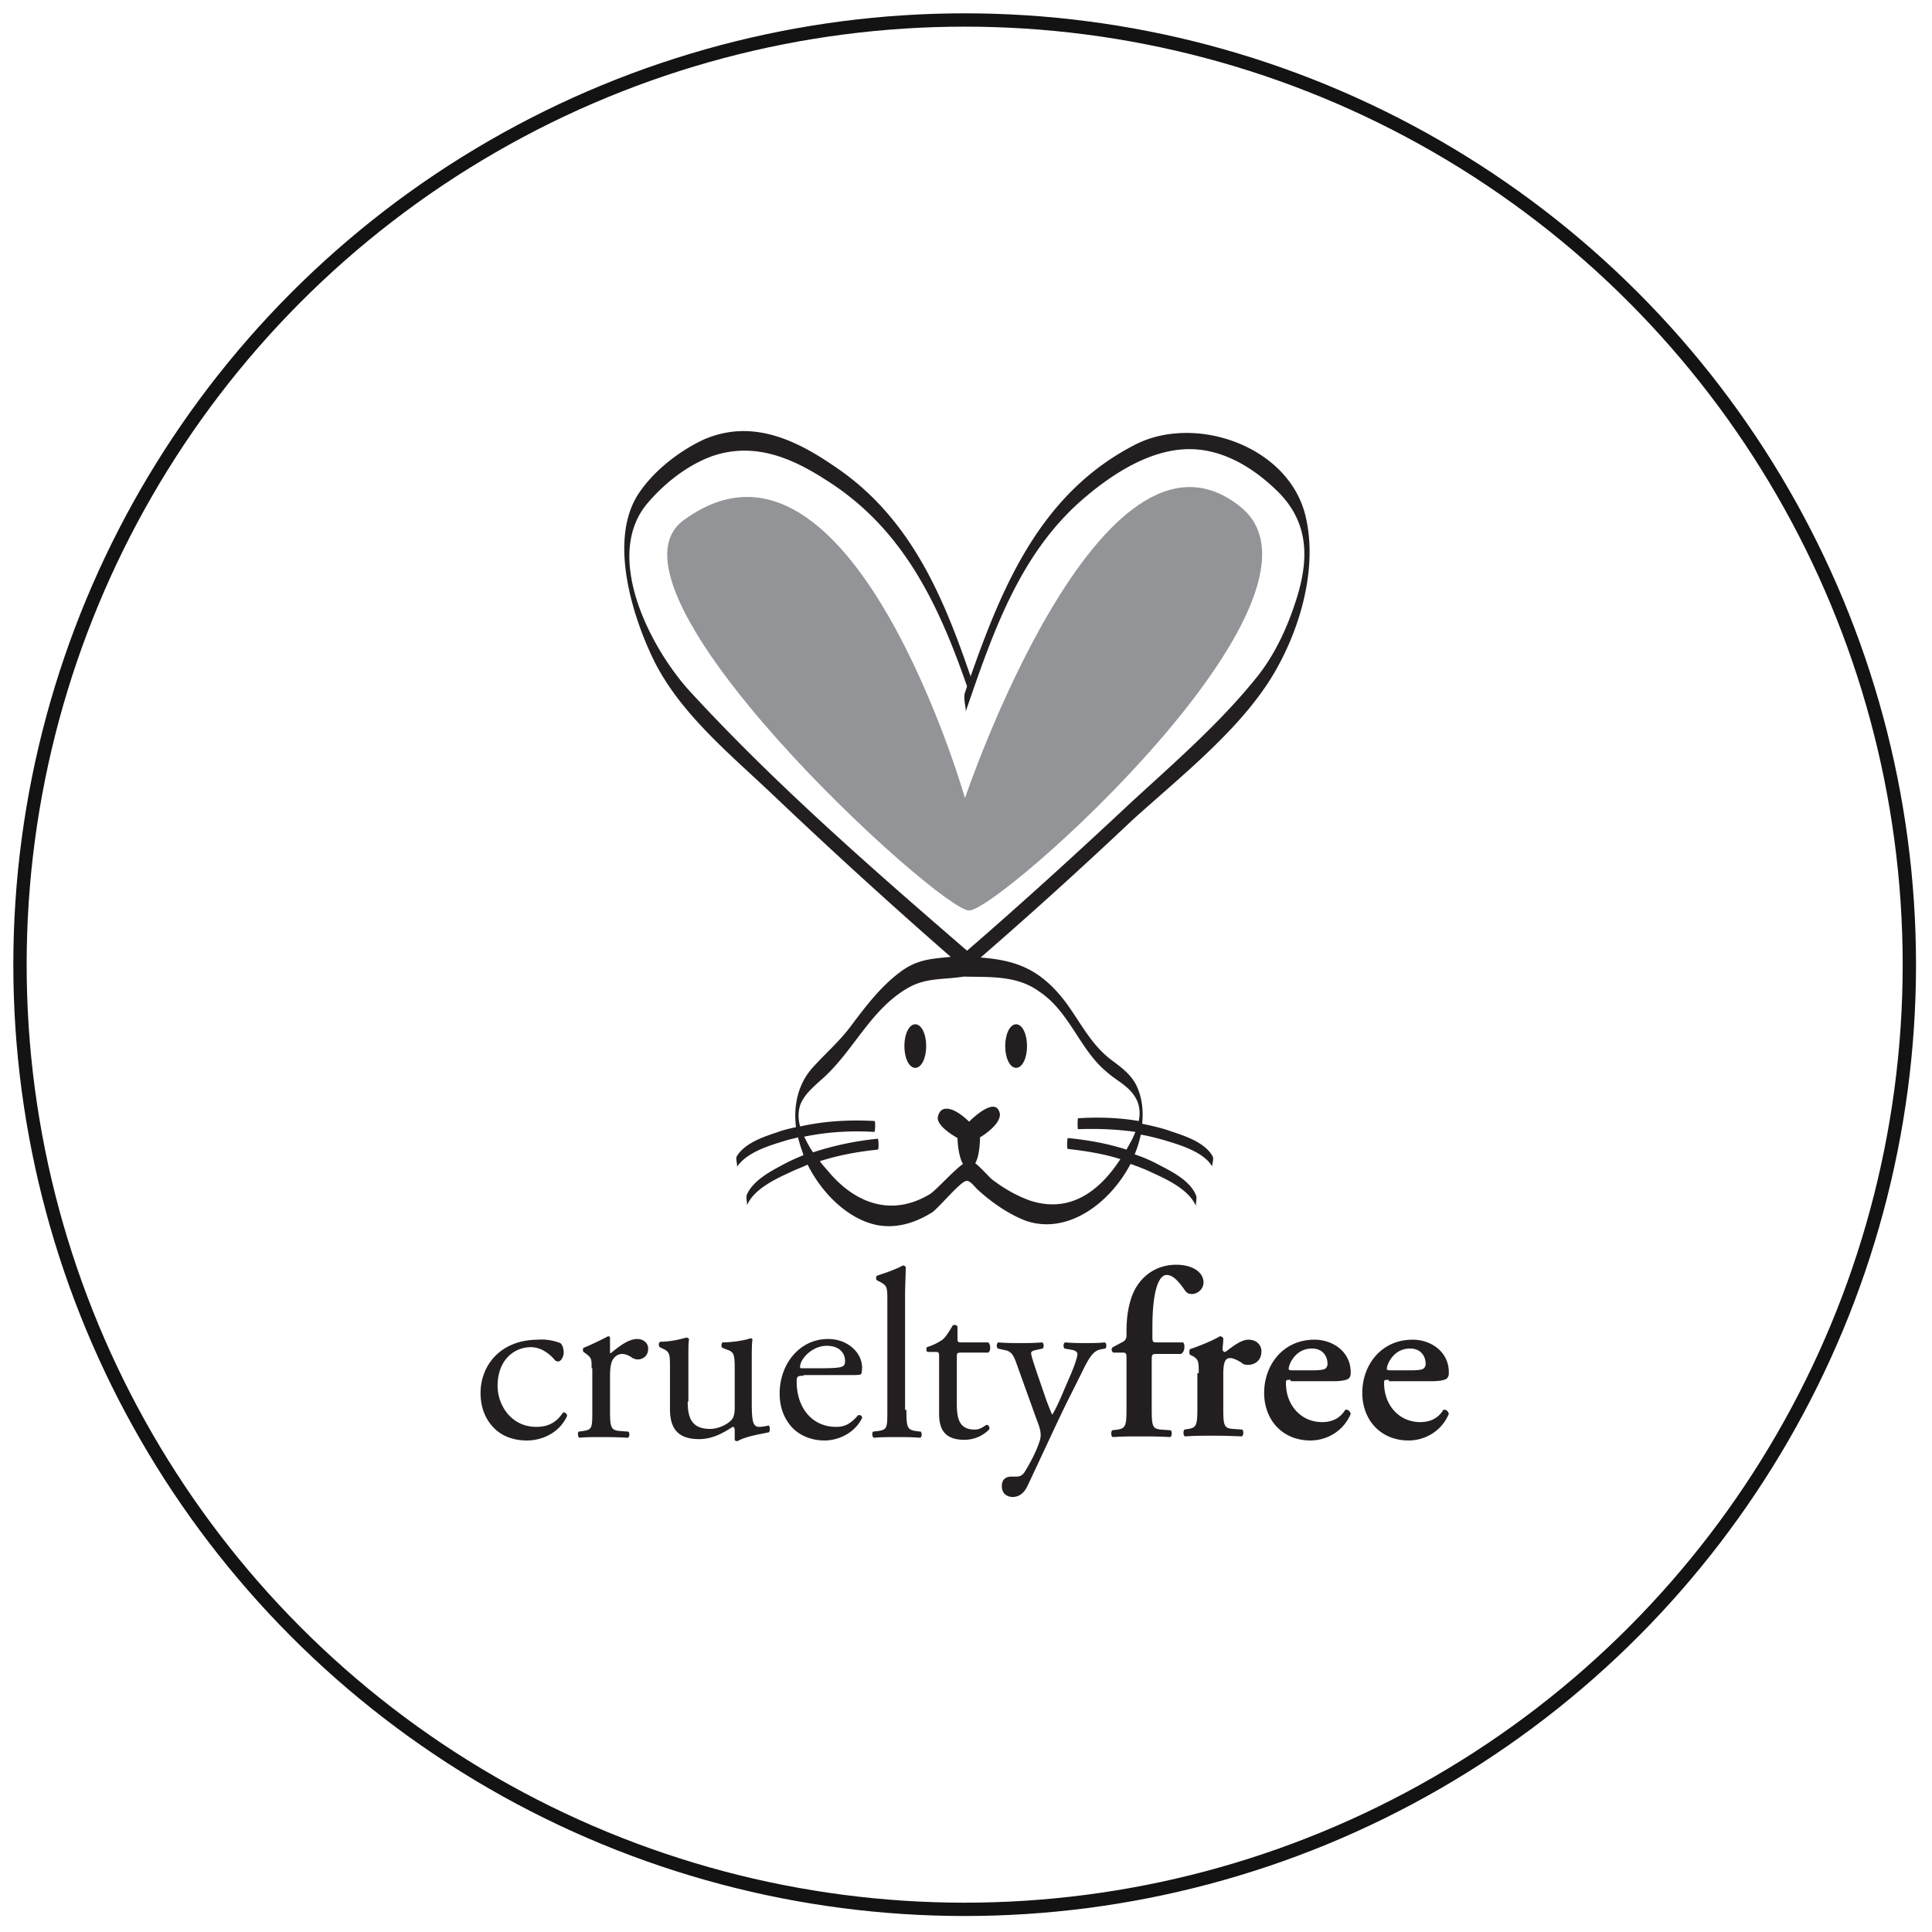
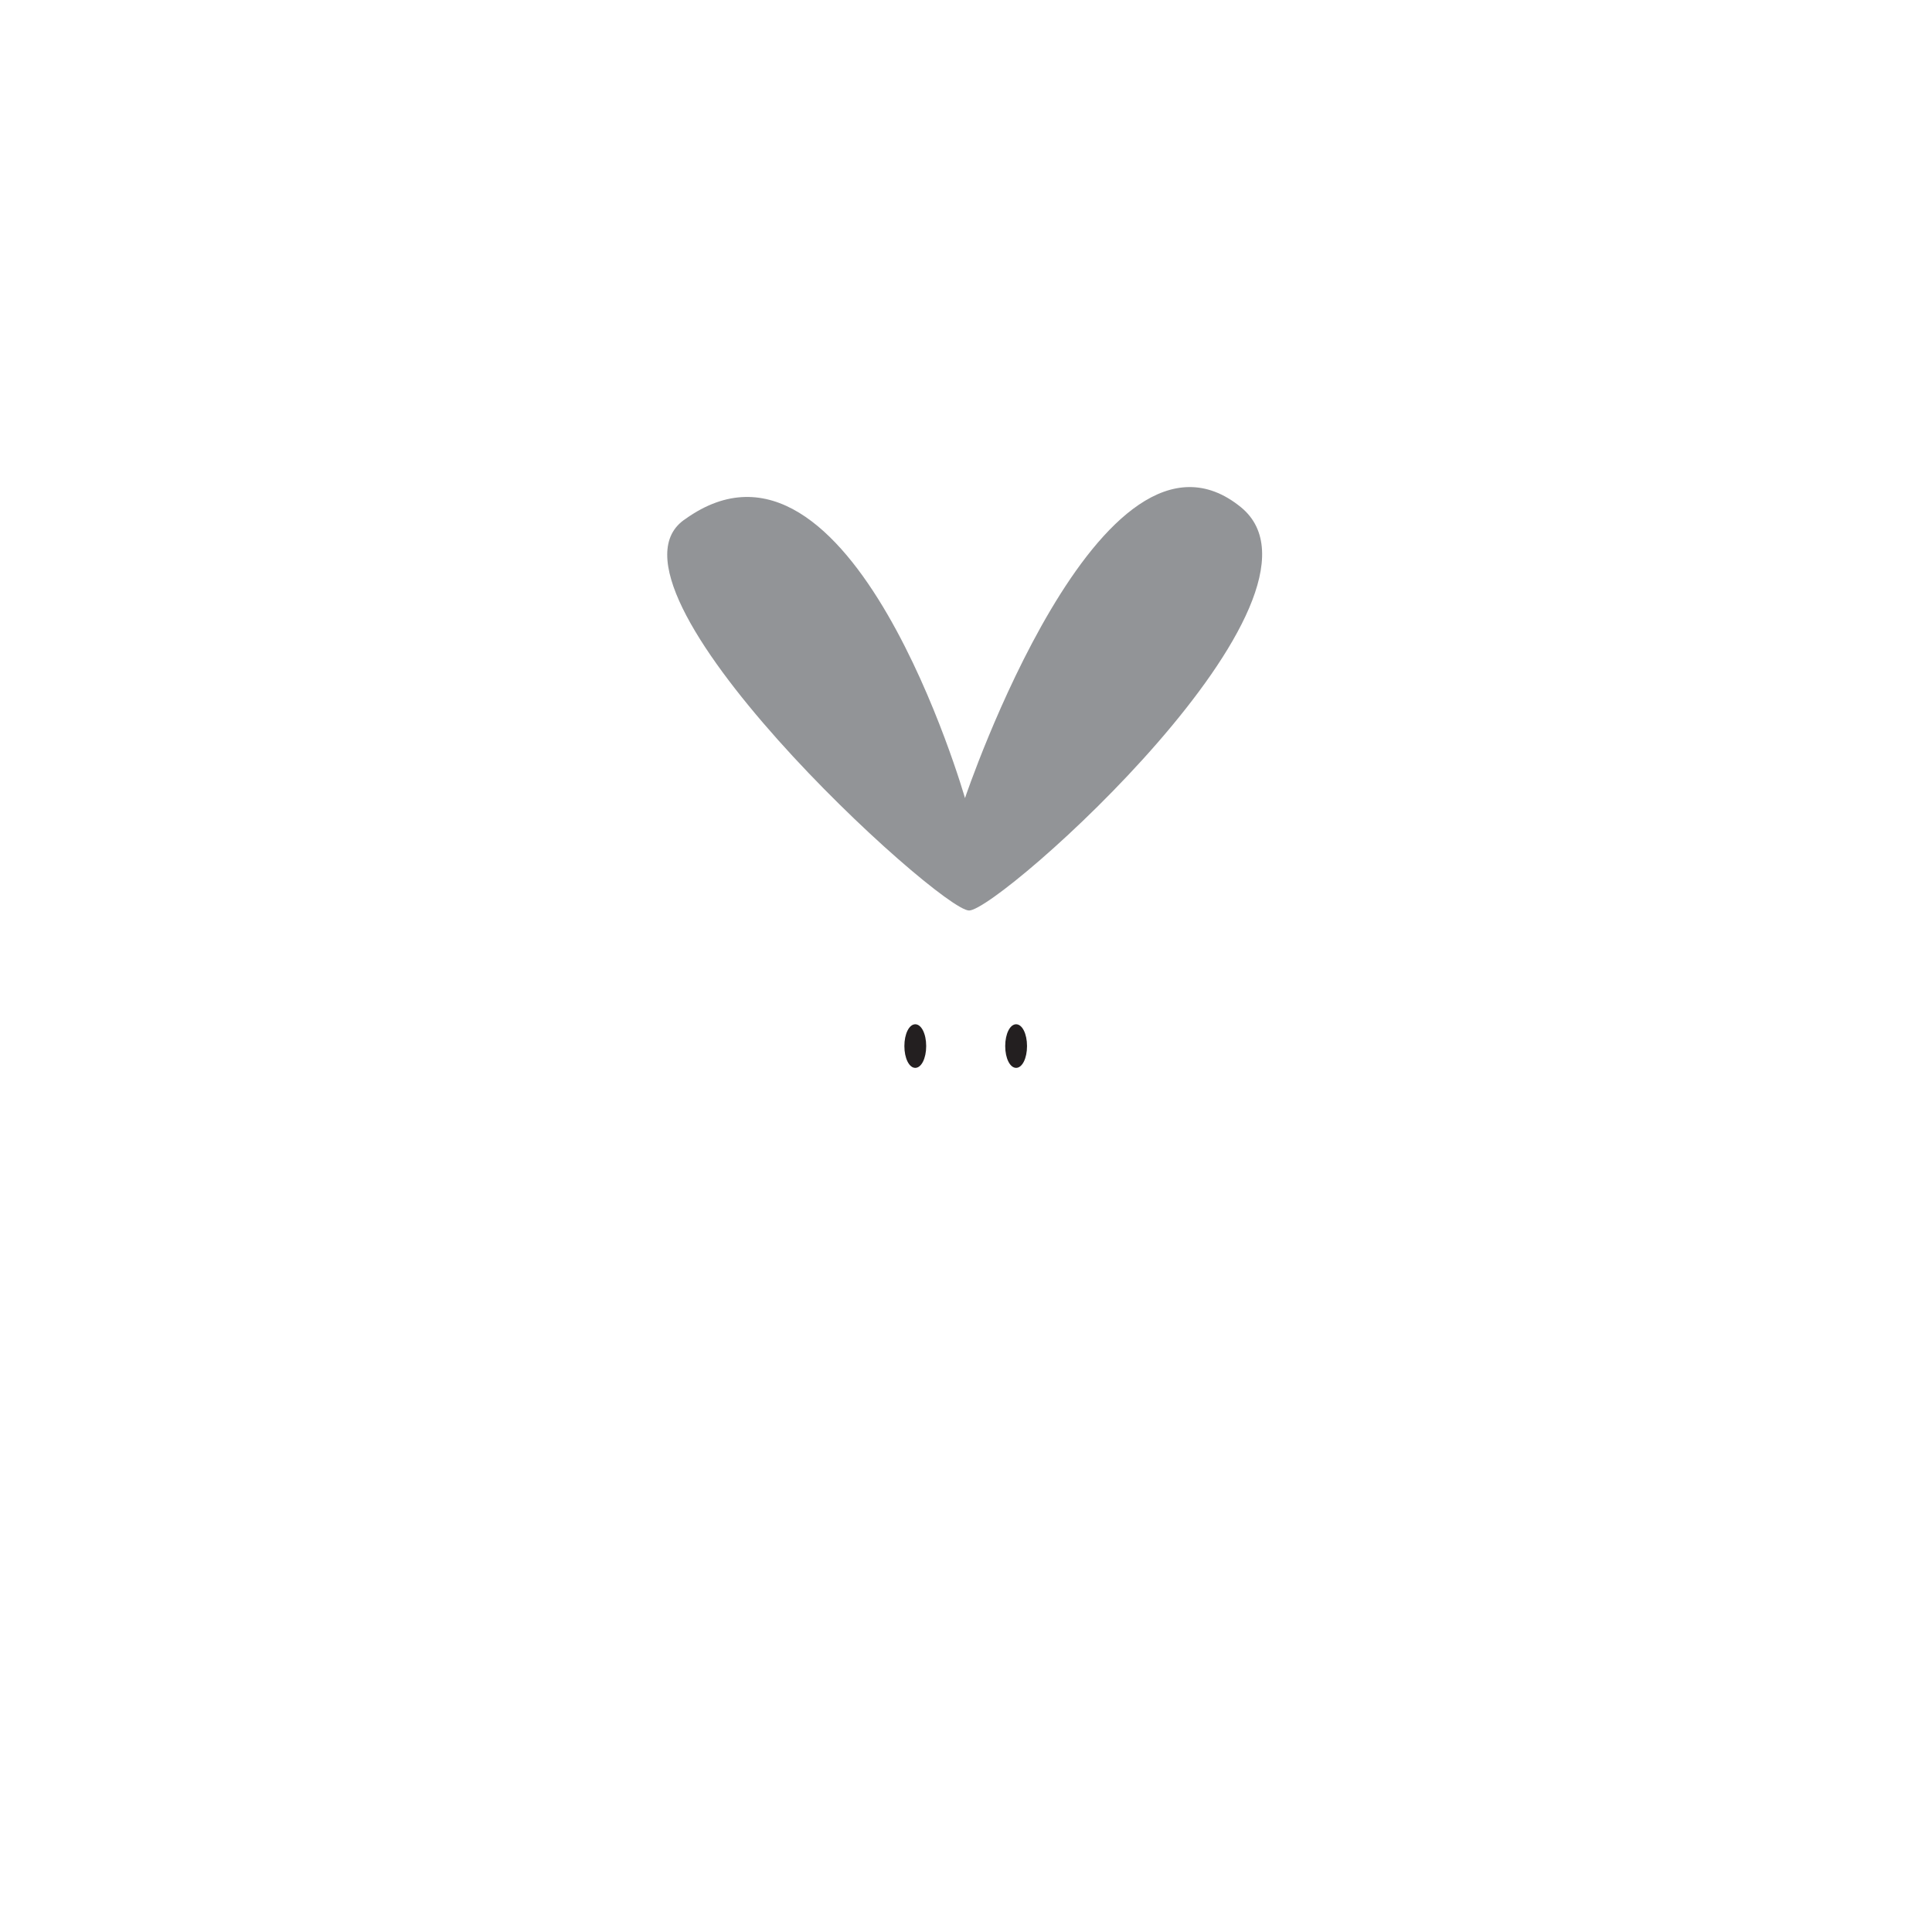
<svg xmlns="http://www.w3.org/2000/svg" y="2653" id="cruelty-free-badge" viewBox="-1 -1 145 145" fill="none" height="145" width="145">
-   <path fill="#231F20" d="M41.05 99.8c.153.103.256.409.256.716s-.205.665-.41.665a.391.391 0 0 1-.255-.102c-.41-.512-1.074-.972-1.79-.972-1.279 0-2.506.972-2.506 2.914 0 1.381.972 3.068 2.915 3.068 1.023 0 1.585-.46 1.995-1.074.153-.051.306.102.306.256-.613 1.329-1.943 1.84-3.017 1.84-.972 0-1.841-.306-2.455-.92-.614-.613-1.023-1.483-1.023-2.658 0-1.943 1.381-3.988 4.347-3.988.46-.051 1.126.05 1.637.255ZM43.402 101.692c0-.716 0-.767-.46-1.125l-.153-.102c-.051-.051-.051-.256 0-.307.409-.153 1.38-.613 1.84-.869.103 0 .154.051.154.102v1.023c0 .102 0 .153.051.153.614-.511 1.33-1.073 1.995-1.073.46 0 .818.306.818.715 0 .614-.46.818-.767.818-.205 0-.256-.051-.41-.102-.255-.204-.562-.307-.766-.307-.307 0-.512.154-.665.358-.205.256-.256.767-.256 1.381v2.454c0 1.278.051 1.533.716 1.585l.665.051c.102.102.102.409-.051.46-.87-.051-1.38-.051-1.995-.051-.664 0-1.176 0-1.636.051-.102-.051-.154-.358-.051-.46l.358-.051c.665-.103.665-.256.665-1.585v-3.119h-.052ZM50.613 104.197c0 1.227.307 2.045 1.688 2.045.46 0 1.074-.204 1.483-.562.256-.205.358-.511.358-1.023v-2.965c0-1.176-.102-1.227-.665-1.431l-.255-.103c-.103-.051-.103-.306 0-.409.715 0 1.687-.153 2.096-.306.103 0 .154.05.154.102-.051.358-.051.92-.051 1.585v3.016c0 1.432.05 1.943.562 1.943.205 0 .46-.051.716-.102.102.102.102.46 0 .511-.716.153-1.739.307-2.352.665-.103 0-.205-.052-.205-.103v-.716c0-.153-.051-.255-.153-.255-.563.358-1.432.92-2.506.92-1.586 0-2.2-.767-2.2-2.249v-3.017c0-1.125 0-1.278-.562-1.534l-.204-.102c-.103-.102-.103-.358.05-.409.819 0 1.535-.204 1.944-.307.102 0 .153.051.205.103-.052.306-.052.664-.052 1.585v3.118h-.05ZM59.304 102.254c-.46 0-.512.052-.512.461 0 1.84 1.074 3.374 2.966 3.374.614 0 1.074-.205 1.637-.869.204-.051.307.051.307.204-.614 1.227-1.892 1.687-2.813 1.687-1.176 0-2.097-.511-2.608-1.175-.563-.716-.767-1.534-.767-2.352 0-2.199 1.483-4.09 3.63-4.09 1.535 0 2.558 1.073 2.558 2.147 0 .256-.051.409-.051.46-.052.102-.307.102-1.074.102h-3.273v.051Zm1.125-.562c1.33 0 1.738-.051 1.892-.204.051-.052.102-.103.102-.358 0-.512-.358-1.125-1.38-1.125-1.075 0-1.995.971-1.995 1.585 0 .051 0 .102.102.102h1.279ZM67.028 104.811c0 1.278.052 1.482.665 1.585l.41.051c.102.102.102.409-.052.46-.613-.051-1.125-.051-1.739-.051-.664 0-1.176 0-1.738.051-.103-.051-.154-.358-.052-.46l.41-.051c.665-.103.665-.256.665-1.585v-8.13c0-1.073 0-1.175-.563-1.482l-.205-.102c-.102-.051-.102-.307 0-.358.46-.153 1.279-.41 1.944-.767.05 0 .153.051.204.102 0 .563-.05 1.432-.05 2.25v8.487h.101ZM71.118 100.516c-.307 0-.307.051-.307.409v3.374c0 1.023.102 1.994 1.33 1.994.204 0 .358-.051.46-.102.153-.051.41-.255.46-.255.154 0 .205.204.205.306-.307.358-.972.818-1.892.818-1.534 0-1.892-.869-1.892-1.942v-4.142c0-.511 0-.511-.358-.511h-.512c-.102-.051-.102-.256-.051-.358a4.197 4.197 0 0 0 1.176-.562c.256-.205.563-.716.767-1.074.103-.051.307-.051.358.102v.818c0 .307 0 .358.307.358h1.995c.204.154.204.665 0 .767h-2.046ZM74.189 110.537c0-.511.307-.716.716-.716h.358c.306 0 .46-.102.613-.307.512-.818.87-1.585 1.023-1.994.051-.153.205-.511.205-.766 0-.358-.051-.563-.307-1.228l-1.38-3.834c-.308-.869-.41-1.278-1.075-1.38l-.46-.103c-.103-.102-.103-.409.051-.46.563.051 1.125.051 1.688.051.511 0 .971 0 1.585-.05.153.05.153.357.051.459l-.46.103c-.256.051-.41.102-.41.255 0 .205.41 1.381.512 1.687l.563 1.636c.102.307.46 1.227.511 1.279.051-.052.358-.614.665-1.33l.614-1.431c.409-.92.613-1.585.613-1.79 0-.102-.102-.255-.409-.306l-.562-.103c-.103-.102-.103-.409.05-.46.563.051 1.126.051 1.586.051.46 0 .87 0 1.38-.05.154.05.154.357.052.459l-.307.052c-.613.102-.92.613-1.534 1.891l-1.023 2.045c-.614 1.227-2.045 4.346-2.966 6.289-.307.664-.716.869-1.176.869-.512-.051-.767-.358-.767-.818ZM85.796 100.618c-.358 0-.358.052-.358.563v3.527c0 1.33.051 1.534.716 1.585l.716.052c.102.102.102.46-.051.511-.819-.051-1.535-.051-2.353-.051-.613 0-1.227 0-1.943.051-.154-.051-.154-.409-.051-.511l.409-.052c.614-.102.665-.306.665-1.636v-3.578c0-.512 0-.563-.307-.563h-.665c-.153-.051-.205-.307-.051-.409l.767-.409a.487.487 0 0 0 .256-.409v-.307c0-.766.05-1.636.358-2.556.46-1.431 1.687-2.505 3.375-2.505 1.227 0 2.046.562 2.046 1.33 0 .51-.46.868-.87.868-.255 0-.409-.102-.511-.255-.563-.818-.972-1.176-1.381-1.176-.614 0-1.074 1.227-1.074 3.936v.563c0 .562 0 .562.41.562h1.891c.051.051.103.154.103.307 0 .307-.103.46-.256.562h-1.841Z" />
-   <path fill="#231F20" d="M88.968 102.05c0-.818 0-1.023-.46-1.278l-.205-.103c-.052-.051-.052-.306 0-.409.767-.255 1.739-.664 2.25-.97.102 0 .204.05.256.152 0 .358-.052.665-.052.818 0 .103.052.205.205.205.563-.409 1.176-.92 1.739-.92.614 0 .972.409.972.869 0 .716-.512 1.022-1.023 1.022-.205 0-.358-.051-.46-.153-.46-.307-.768-.358-.87-.358-.41 0-.511.409-.511 1.278v2.454c0 1.33.05 1.534.716 1.585l.715.051c.103.103.103.46-.05.512-1.075-.052-1.688-.052-2.353-.052-.614 0-1.176 0-1.892.052-.154-.052-.154-.409-.051-.512l.306-.051c.614-.102.665-.307.665-1.636v-2.556h.103ZM95.871 102.561c-.358 0-.358 0-.358.256 0 1.636 1.126 2.914 2.71 2.914.717 0 1.33-.256 1.74-.92.204-.051.358.102.409.307-.614 1.431-1.944 1.993-3.017 1.993-2.097 0-3.478-1.533-3.478-3.578s1.38-3.988 3.784-3.988c1.33 0 2.711.869 2.711 2.454 0 .153 0 .255-.102.409-.103.153-.512.255-1.228.255h-3.17v-.102Zm1.688-.716c.511 0 .767-.051.87-.102a.43.43 0 0 0 .204-.358c0-.664-.41-1.176-1.176-1.176-1.228 0-1.739 1.176-1.739 1.534 0 .051.051.102.256.102h1.585ZM103.237 102.561c-.358 0-.358 0-.358.256 0 1.636 1.125 2.914 2.71 2.914.716 0 1.33-.256 1.739-.92.205-.051.358.102.409.307-.614 1.431-1.943 1.993-3.017 1.993-2.097 0-3.478-1.533-3.478-3.578s1.381-3.988 3.785-3.988c1.329 0 2.71.869 2.71 2.454 0 .153 0 .255-.102.409-.102.153-.512.255-1.228.255h-3.17v-.102Zm1.687-.716c.512 0 .767-.051.87-.102a.43.43 0 0 0 .204-.358c0-.664-.409-1.176-1.176-1.176-1.227 0-1.739 1.176-1.739 1.534 0 .051.051.102.256.102h1.585ZM71.987 71.937c.102 0 .102-1.483 0-1.483-.102-.051-.102 1.483 0 1.483ZM71.271 71.886c.103 0 .103-1.483 0-1.483-.153-.051-.153 1.483 0 1.483Z" />
  <path fill="#929497" d="M50.457 37.938c-7.671 5.01 19.024 29.397 21.274 29.397 2.302 0 28.639-23.518 20.406-30.266-10.484-8.538-20.713 21.83-20.713 21.83s-8.54-29.806-20.967-20.961Z" />
  <path fill="#231F20" d="M67.693 75.873c-.46 0-.818.716-.818 1.636 0 .92.358 1.636.818 1.636.46 0 .819-.715.819-1.636 0-.92-.359-1.636-.819-1.636ZM75.262 79.145c.46 0 .818-.715.818-1.636 0-.92-.358-1.636-.818-1.636-.46 0-.819.716-.819 1.636 0 .92.358 1.636.819 1.636Z" />
-   <path fill="#231F20" d="M94.132 50.31c2.25-3.425 3.835-8.384 2.864-12.526-1.228-5.317-8.285-7.72-12.786-5.419-7.006 3.579-9.92 10.43-12.376 17.434 0-.051 0-.153-.05-.204-2.098-6.136-4.604-11.913-10.229-15.645-2.915-1.994-6.137-3.477-9.666-1.994-1.79.818-3.682 2.25-4.858 3.937-2.455 3.476-.563 9.407 1.074 12.73 1.995 3.988 5.779 7.056 8.95 10.072A423.945 423.945 0 0 0 70.35 70.812c-1.38.153-2.506.153-3.835 1.176-1.432 1.073-2.557 2.556-3.631 3.988-.87 1.175-1.892 2.045-2.864 3.118-1.125 1.227-1.483 2.863-1.279 4.5-.46.102-.92.204-1.33.357-1.073.358-2.505.818-3.119 1.84-.102.205.102.717 0 .819.716-1.125 2.455-1.636 3.631-1.994.307-.102.614-.153.972-.256.102.46.255.87.409 1.33-.46.204-.972.409-1.432.664-.972.511-2.353 1.227-2.813 2.3-.102.205.051.717 0 .819.511-1.227 2.148-1.994 3.273-2.505.41-.205.87-.358 1.279-.563 1.125 2.25 3.12 4.142 5.267 4.55 1.483.256 2.864-.204 4.091-.97.512-.359 2.097-2.302 2.558-2.353.306-.05.613.46.92.716 1.023.92 2.2 1.738 3.478 2.25 3.12 1.124 6.341-1.227 7.926-4.244.563.205 1.126.41 1.637.665 1.125.511 2.761 1.278 3.273 2.505-.051-.102.102-.614 0-.818-.46-1.125-1.841-1.79-2.813-2.3a11.09 11.09 0 0 0-1.79-.768 8.24 8.24 0 0 0 .46-1.482c.614.102 1.177.255 1.74.409 1.176.358 2.966.869 3.63 1.994-.05-.102.154-.614 0-.818-.613-1.023-2.045-1.483-3.12-1.84-.715-.257-1.431-.41-2.147-.563.102-.92 0-1.892-.358-2.71-.41-.971-1.228-1.534-2.046-2.147-1.483-1.176-2.199-2.71-3.324-4.244-1.892-2.505-3.733-3.17-6.393-3.374a367.758 367.758 0 0 0 11.456-10.379c3.58-3.22 7.569-6.39 10.075-10.174Zm-12.07 29.142c.563.511 1.279.87 1.79 1.432.665.716.767 1.482.614 2.25-1.483-.256-3.068-.308-4.551-.205-.052 0-.052.869 0 .818 1.431-.051 2.863 0 4.295.204-.102.256-.204.512-.358.767-.102.205-.204.358-.306.563-1.432-.46-2.864-.716-4.399-.87-.05 0-.102.819 0 .819 1.33.153 2.66.357 3.938.766-1.534 2.352-3.733 4.09-6.75 3.119-1.023-.358-1.995-.92-2.864-1.585-.205-.153-.818-.869-1.279-1.227.307-.511.358-1.534.358-1.943.358-.204 1.381-.92 1.483-1.585.052-.204-.05-.409-.153-.562a.465.465 0 0 0-.358-.153c-.563 0-1.432.766-1.79 1.124-.307-.306-1.125-1.022-1.739-.971a.537.537 0 0 0-.46.256.863.863 0 0 0-.153.51c.102.614 1.125 1.228 1.483 1.432 0 .41.102 1.432.409 1.943-.767.563-1.995 1.943-2.455 2.25-2.762 1.687-5.472.818-7.518-1.534-.204-.256-.511-.562-.767-.92 1.432-.46 2.864-.716 4.347-.87.102 0 .051-.869 0-.817a22.837 22.837 0 0 0-4.858 1.022c-.256-.358-.46-.767-.665-1.176 1.739-.358 3.477-.46 5.268-.358.05 0 .102-.818 0-.818-1.893-.102-3.734 0-5.575.41-.153-.563-.153-1.074 0-1.586.307-.869 1.176-1.533 1.841-2.147 2.2-2.045 3.478-5.01 6.137-6.595 1.432-.87 2.71-.665 4.296-.92 1.994.05 3.989-.103 5.677 1.124 2.3 1.534 3.017 4.346 5.063 6.033Zm-10.483-9.1c-7.16-6.187-14.422-12.526-20.815-19.48-3.017-3.322-6.546-10.224-3.12-14.161 1.28-1.483 2.967-2.812 4.808-3.477 3.12-1.073 5.932.103 8.54 1.79 5.78 3.63 8.439 9.305 10.587 15.49l-.154.461c-.153.41.103 1.227.051 1.432 1.995-5.778 3.99-11.76 8.745-15.9 2.302-1.994 5.37-3.988 8.49-3.784 2.352.153 4.45 1.483 6.086 3.068 2.403 2.3 2.505 5.061 1.483 8.23-.665 2.097-1.637 4.193-3.018 5.88-2.761 3.426-6.188 6.391-9.41 9.356-4.04 3.784-8.08 7.465-12.273 11.095Z" />
-   <circle stroke="#131313" r="70.9" cy="71.4" cx="71.4" />
</svg>